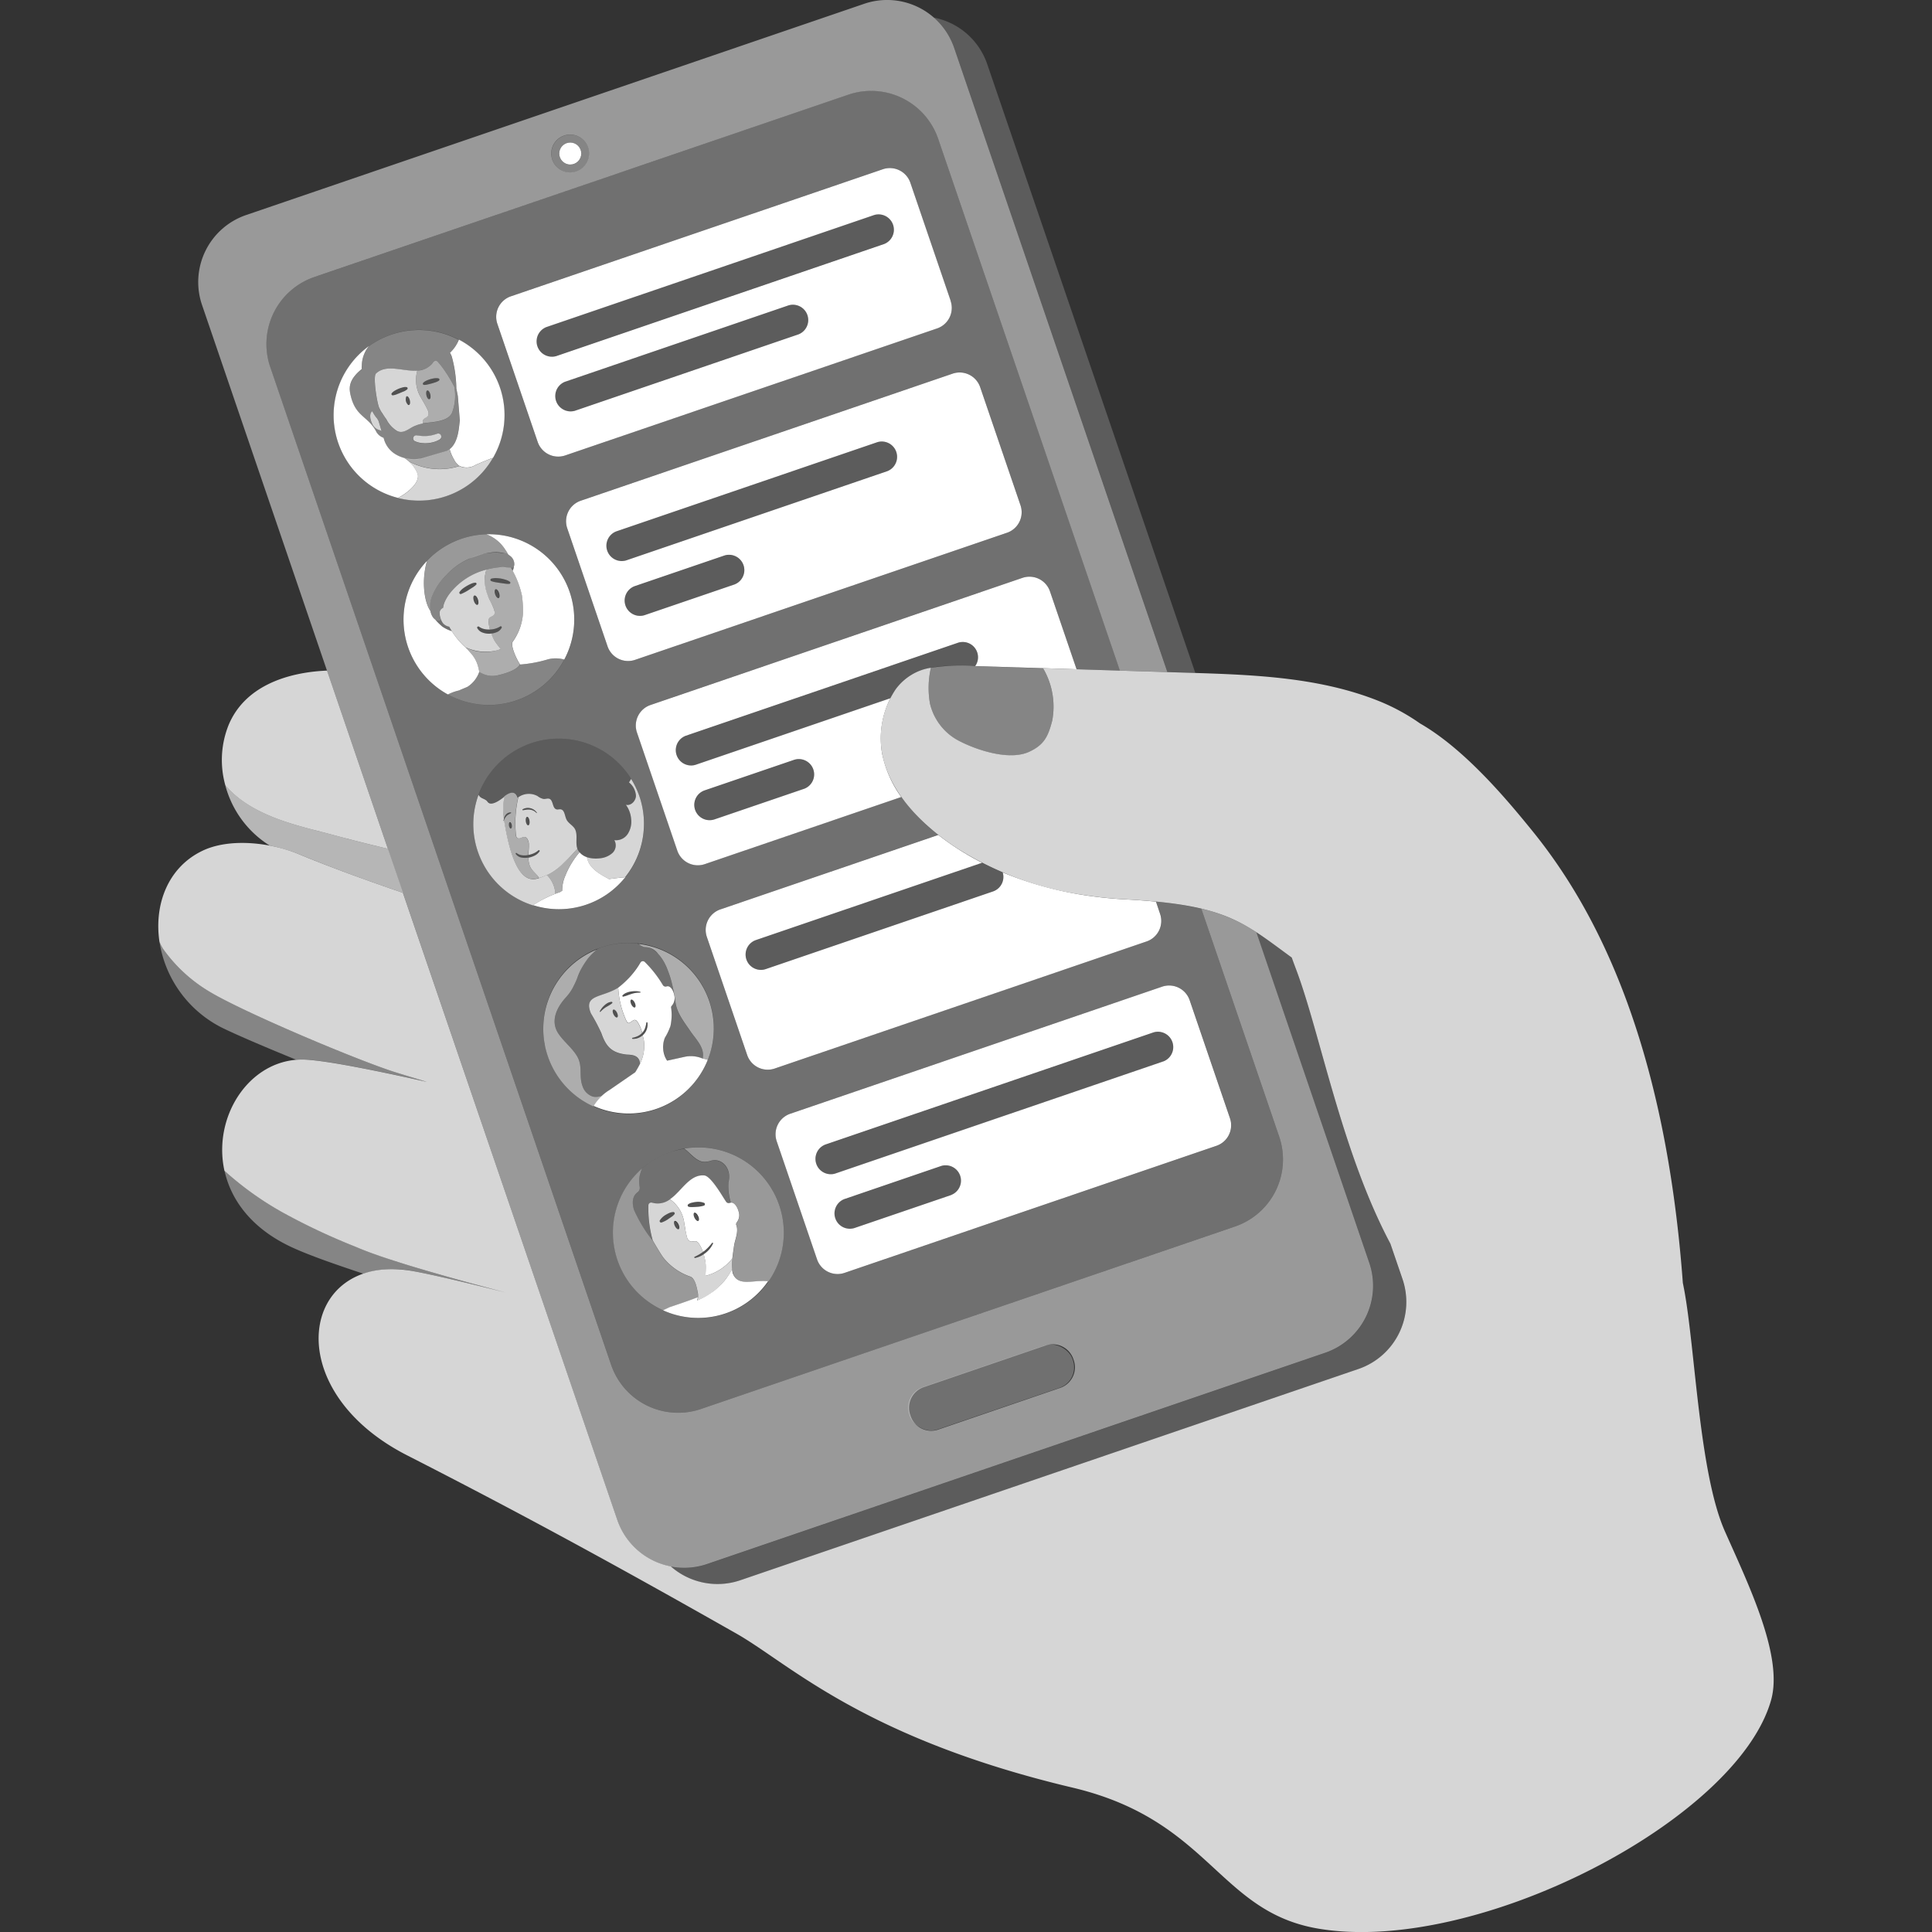
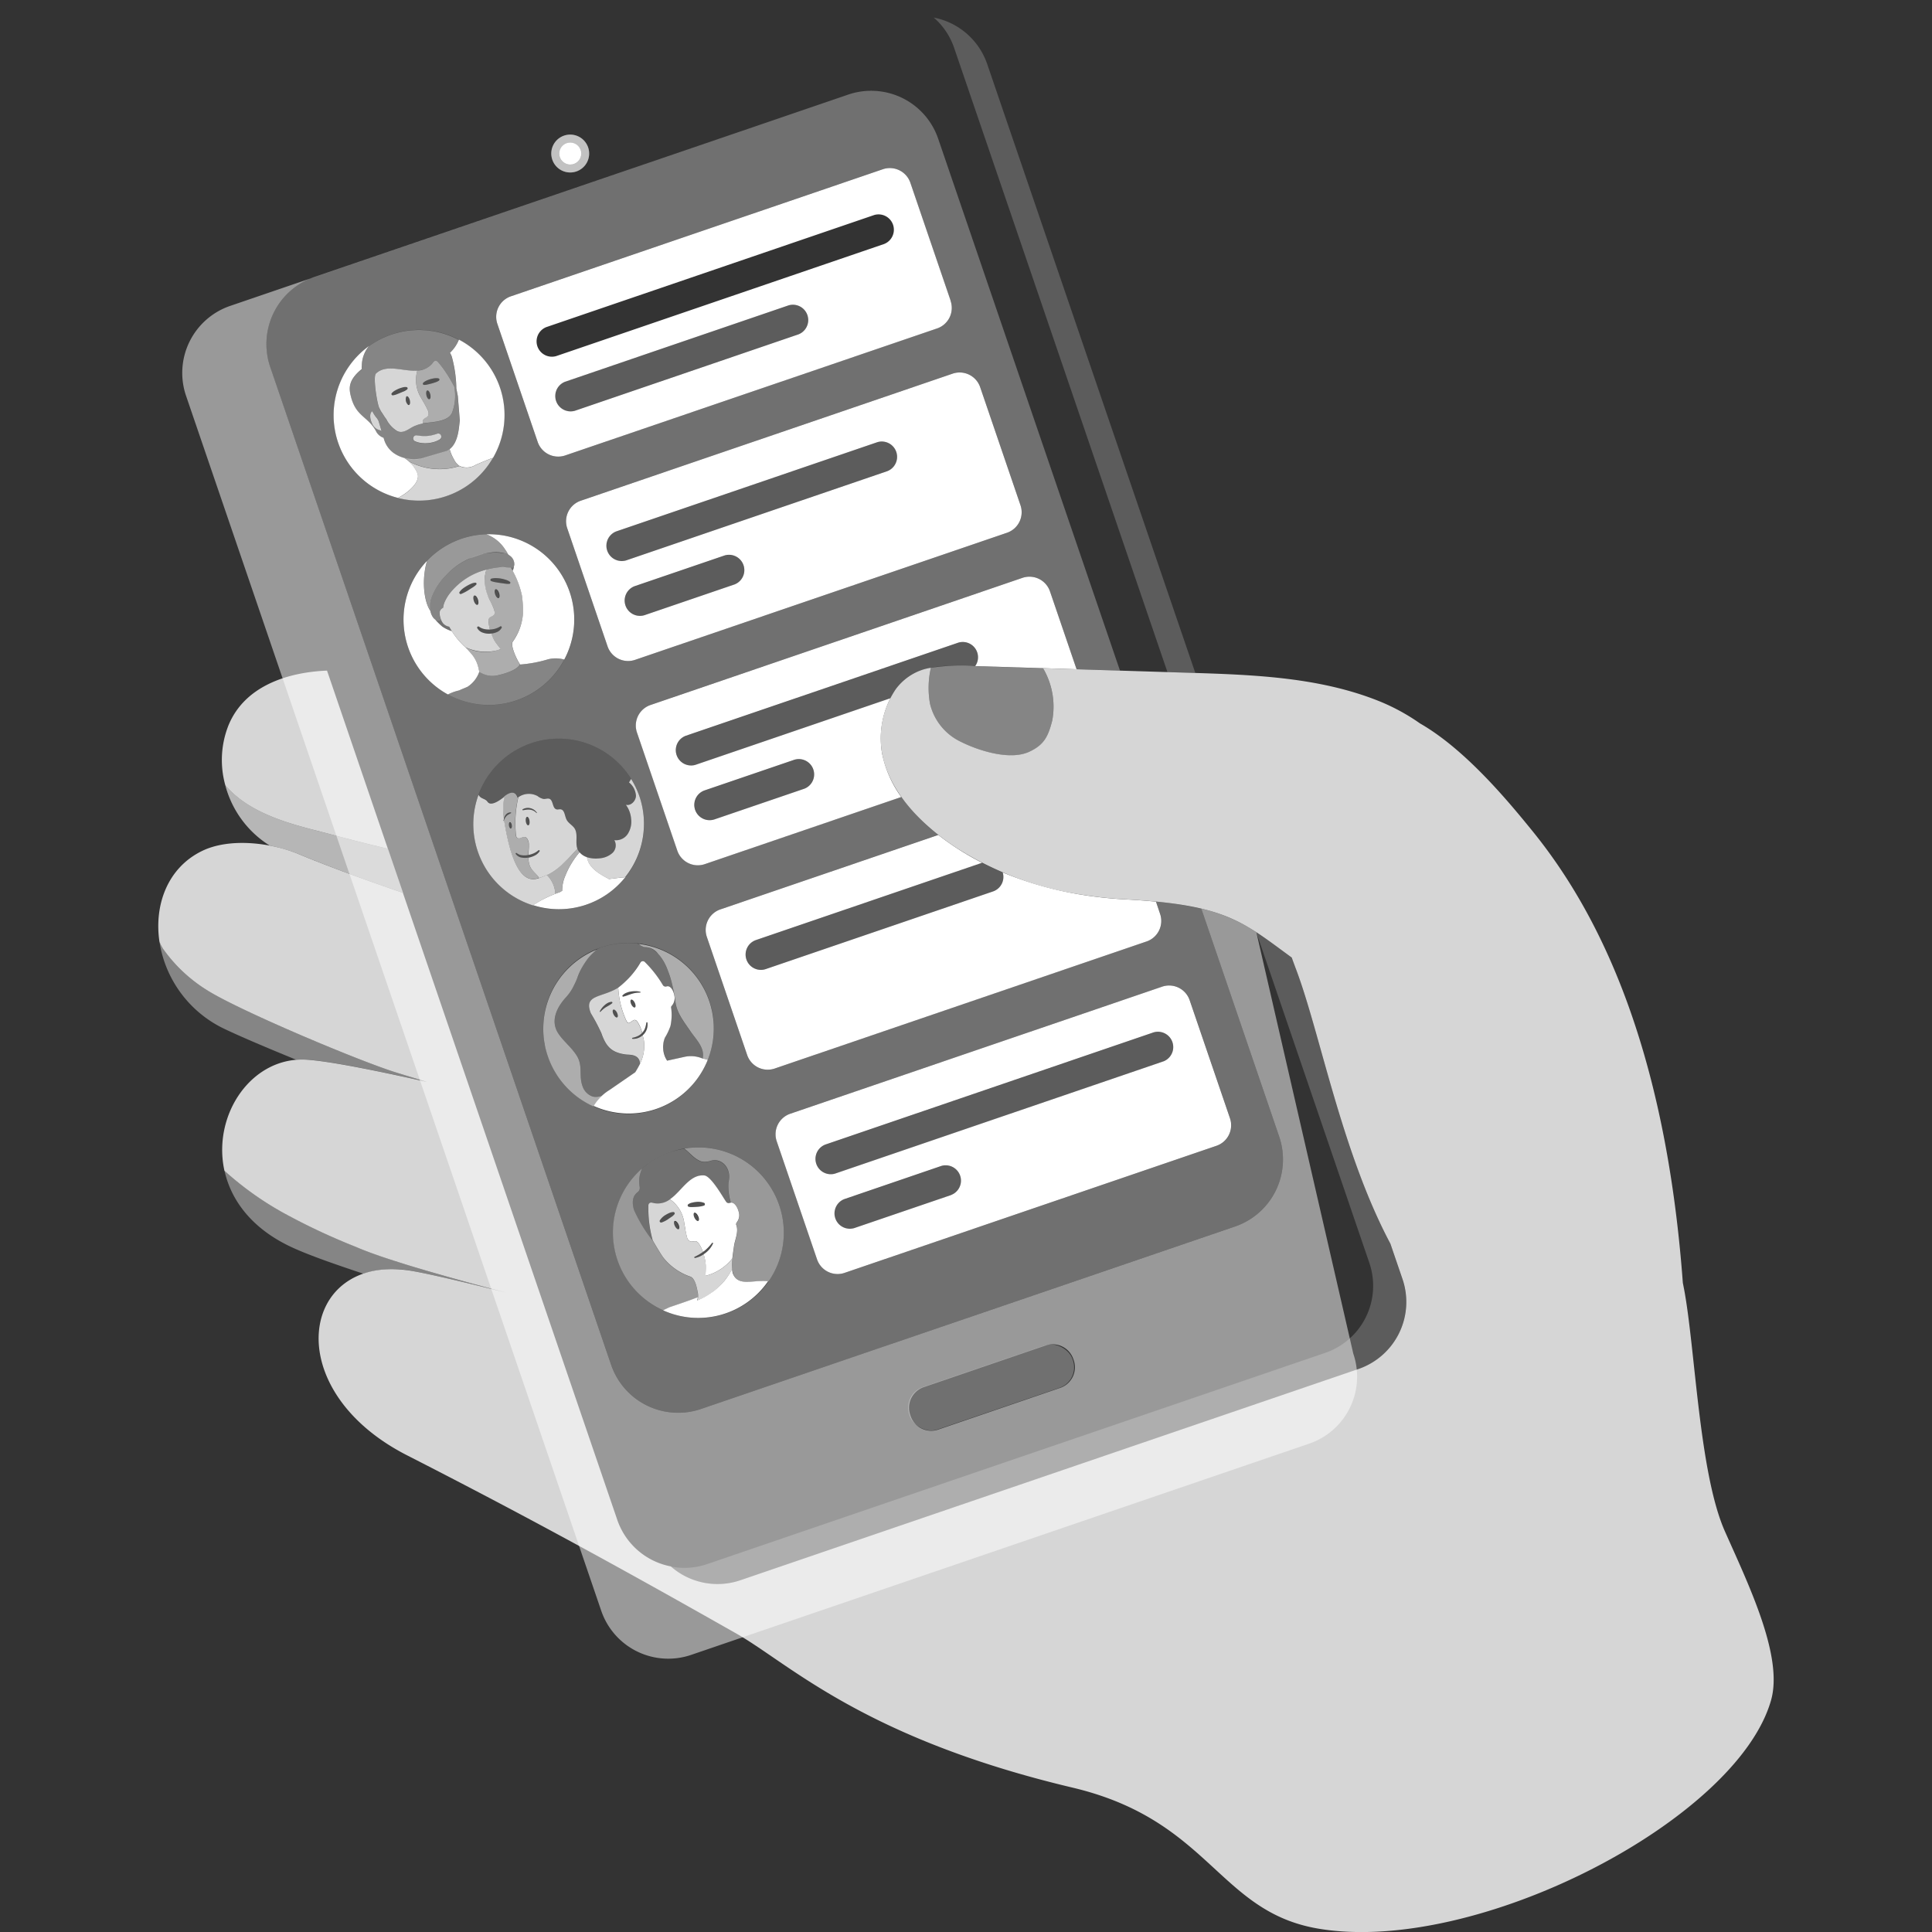
<svg xmlns="http://www.w3.org/2000/svg" viewBox="0 0 300 300">
  <rect x="0" y="0" width="300" height="300" fill="#333333" stroke="none" />
  <g fill="#fff">
    <g fill-rule="evenodd">
      <path d="m 147.62 46.71 l -6.26 -18.33 a 3.37 3.37 0 0 0 -4.28 -2.1 l -57.75 19.73 a 3.37 3.37 0 0 0 -2.1 4.28 l 6.26 18.33 a 3.37 3.37 0 0 0 4.28 2.1 l 57.74 -19.72 a 3.37 3.37 0 0 0 2.1 -4.28 z m -23.64 5.21 l -34.7 11.86 a 2.38 2.38 0 0 1 -1.54 -4.5 l 34.7 -11.86 a 2.38 2.38 0 0 1 1.54 4.5 z m 13.3 -14.03 l -50.9 17.4 a 2.38 2.38 0 0 1 -1.54 -4.5 l 50.9 -17.4 a 2.38 2.38 0 0 1 1.54 4.5 z" />
      <path d="m 158.46 78.45 l -6.26 -18.33 a 3.37 3.37 0 0 0 -4.28 -2.1 l -57.74 19.73 a 3.37 3.37 0 0 0 -2.1 4.28 l 6.26 18.33 a 3.37 3.37 0 0 0 4.28 2.1 l 57.74 -19.73 a 3.37 3.37 0 0 0 2.1 -4.28 z m -44.4 12.3 l -13.94 4.76 a 2.53 2.53 0 0 1 -.35 .09 2.38 2.38 0 0 1 -1.19 -4.59 l 13.94 -4.76 a 2.38 2.38 0 0 1 1.54 4.5 z m 23.72 -17.59 l -40.56 13.86 a 2.38 2.38 0 0 1 -1.54 -4.5 l 40.56 -13.86 a 2.38 2.38 0 0 1 1.54 4.5 z" />
      <path d="m 190.99 173.64 l -6.26 -18.33 a 3.37 3.37 0 0 0 -4.28 -2.1 l -57.74 19.73 a 3.37 3.37 0 0 0 -2.1 4.28 l 6.26 18.33 a 3.37 3.37 0 0 0 4.28 2.1 l 57.74 -19.73 a 3.37 3.37 0 0 0 2.1 -4.28 z m -43.29 11.92 l -15.06 5.14 a 2.38 2.38 0 0 1 -1.54 -4.5 l 15.06 -5.15 a 2.38 2.38 0 0 1 1.54 4.5 z m 32.95 -20.75 l -50.9 17.4 a 2.51 2.51 0 0 1 -.35 .09 2.38 2.38 0 0 1 -1.19 -4.59 l 50.91 -17.4 a 2.38 2.38 0 0 1 1.54 4.5 z" />
    </g>
    <path d="m 88.55 22.13 c .94 0 1.71 .77 1.71 1.71 s -.77 1.71 -1.71 1.71 c -.95 0 -1.71 -.77 -1.71 -1.71 s .76 -1.71 1.71 -1.71 z" />
    <path d="m 91.33 22.89 a 2.94 2.94 0 1 0 -1.83 3.74 2.94 2.94 0 0 0 1.83 -3.74 z m -2.23 2.57 a 1.71 1.71 0 1 1 1.07 -2.17 1.71 1.71 0 0 1 -1.07 2.17 z" fill-rule="evenodd" opacity=".4" />
    <rect height="6.97" opacity=".3" rx="3.37" transform="matrix(.946 -.323 .323 .946 -61.4 61.38)" width="26.78" x="140.64" y="211.97" />
    <path d="m 58.95 66.8 a .95 .95 0 0 1 .31 .16 l -.47 -1.58 c -.08 -.14 -.15 -.28 -.24 -.41 a 4.95 4.95 0 0 1 -.73 -1.11 .31 .31 0 0 0 -.04 .02 c -.44 .3 -.38 1.27 .14 2.17 a 1.77 1.77 0 0 0 1.03 .75 z" opacity=".8" />
    <path d="m 69.8 69.74 a 2.5 2.5 0 0 1 -.38 .25 l -3.93 1.18 a 5.88 5.88 0 0 1 -2.64 -.05 c .23 .17 .45 .34 .66 .52 a 10.07 10.07 0 0 0 7.82 .71 2.61 2.61 0 0 1 -.87 -1.05 6.26 6.26 0 0 1 -.66 -1.56 z" opacity=".6" />
    <path d="m 67.9 67.35 c -.24 .08 -.52 .16 -.8 .23 a 4.89 4.89 0 0 1 -.79 .12 5.09 5.09 0 0 1 -.8 0 c -.28 -.02 -.55 -.06 -.84 -.1 a .48 .48 0 0 0 -.27 .9 3.41 3.41 0 0 0 .99 .28 4.78 4.78 0 0 0 1 .03 c .16 -.01 .32 -.03 .48 -.06 a 4.91 4.91 0 0 0 .51 -.12 3.54 3.54 0 0 0 .94 -.42 .49 .49 0 0 0 -.42 -.87 z" opacity=".8" />
    <path d="m 68 56.2 a .44 .44 0 0 0 -.62 -.08 .45 .45 0 0 0 -.08 .08 3.13 3.13 0 0 1 -2.5 1.35 5.28 5.28 0 0 0 .59 4.22 c .35 .64 .74 1.25 1.03 1.91 a .95 .95 0 0 1 .03 .9 c -.18 .25 -.56 .31 -.72 .57 a .87 .87 0 0 0 -.08 .5 c 0 .03 .01 .06 .01 .09 q .3 -.06 .64 -.09 c 1.27 -.14 3.55 -.29 3.96 -1.75 a 7.44 7.44 0 0 0 .28 -3.85 19.42 19.42 0 0 0 -2.54 -3.85 z m -1.34 5.78 c -.11 .03 -.24 -.09 -.33 -.27 a 1.08 1.08 0 0 1 -.08 -.18 l -.01 -.04 c -.01 -.04 -.02 -.08 -.03 -.12 -.09 -.38 -.02 -.71 .14 -.75 s .37 .24 .46 .61 c .01 .05 .02 .09 .03 .14 .04 .32 -.02 .58 -.17 .61 z m 1.56 -2.98 a .23 .23 0 0 1 -.1 .13 2.49 2.49 0 0 1 -.55 .25 c -.19 .06 -.37 .12 -.56 .17 s -.38 .1 -.57 .14 a 2.41 2.41 0 0 1 -.29 .06 1.56 1.56 0 0 1 -.31 .02 .19 .19 0 0 1 -.18 -.2 v -.01 a .2 .2 0 0 1 .05 -.11 1.22 1.22 0 0 1 .25 -.21 1.82 1.82 0 0 1 .28 -.15 4.72 4.72 0 0 1 .59 -.22 5.1 5.1 0 0 1 .61 -.13 1.79 1.79 0 0 1 .63 .01 .2 .2 0 0 1 .16 .24 z" opacity=".6" />
    <path d="m 65.7 59.44 a 1.22 1.22 0 0 1 .25 -.21 1.82 1.82 0 0 1 .28 -.15 4.72 4.72 0 0 1 .59 -.22 5.1 5.1 0 0 1 .61 -.13 1.79 1.79 0 0 1 .63 .01 .2 .2 0 0 1 .16 .23 v .03 a .23 .23 0 0 1 -.1 .13 2.49 2.49 0 0 1 -.55 .25 c -.19 .06 -.37 .12 -.56 .17 s -.38 .1 -.57 .14 a 2.41 2.41 0 0 1 -.29 .06 1.56 1.56 0 0 1 -.31 .02 .19 .19 0 0 1 -.18 -.2 v -.02 a .2 .2 0 0 1 .04 -.11 z" opacity=".15" />
    <path d="m 66.42 63.69 c -.29 -.67 -.68 -1.28 -1.03 -1.91 a 5.28 5.28 0 0 1 -.59 -4.23 c -2.19 .16 -4.8 -1.1 -6.43 .46 -.5 .48 .24 5.07 .58 5.44 a 3.45 3.45 0 0 0 .42 .73 c .02 .02 .03 .05 .04 .07 .13 .19 .28 .43 .46 .7 a .83 .83 0 0 1 .2 .31 4.54 4.54 0 0 0 1.63 1.69 c .76 .34 1.4 -.09 2.12 -.51 a 6.16 6.16 0 0 1 1.84 -.68 c 0 -.03 -.01 -.06 -.01 -.09 a .87 .87 0 0 1 .08 -.5 c .16 -.26 .54 -.32 .72 -.57 a .95 .95 0 0 0 -.03 -.91 z m -4.26 -2.69 c -.18 .08 -.36 .14 -.54 .22 a 2.53 2.53 0 0 1 -.59 .16 .2 .2 0 0 1 -.24 -.16 .2 .2 0 0 1 .05 -.17 1.79 1.79 0 0 1 .49 -.4 4.96 4.96 0 0 1 .56 -.28 4.64 4.64 0 0 1 .6 -.2 1.83 1.83 0 0 1 .31 -.07 1.26 1.26 0 0 1 .33 .01 .19 .19 0 0 1 .16 .21 v .02 a .2 .2 0 0 1 -.06 .11 1.57 1.57 0 0 1 -.25 .18 2.43 2.43 0 0 1 -.26 .14 c -.21 .07 -.38 .16 -.56 .23 z m 1.33 1.89 a .14 .14 0 0 1 -.06 0 .14 .14 0 0 1 -.03 -.01 .25 .25 0 0 1 -.04 -.02 1.19 1.19 0 0 1 -.29 -1.25 .15 .15 0 0 1 .23 -.05 h .01 a .41 .41 0 0 1 .08 .07 1.16 1.16 0 0 1 .24 .51 1.51 1.51 0 0 1 .04 .26 c .02 .26 -.05 .46 -.18 .49 z" opacity=".8" />
    <ellipse cx="66.5" cy="61.29" opacity=".15" rx=".31" ry=".7" transform="matrix(.974 -.225 .225 .974 -12.08 16.52)" />
    <path d="m 63.21 60.44 a 1.57 1.57 0 0 1 -.25 .18 2.43 2.43 0 0 1 -.26 .14 c -.18 .08 -.35 .17 -.53 .24 s -.36 .14 -.54 .22 a 2.53 2.53 0 0 1 -.59 .16 .2 .2 0 0 1 -.24 -.16 .2 .2 0 0 1 .05 -.17 1.79 1.79 0 0 1 .49 -.4 5.06 5.06 0 0 1 .56 -.28 4.64 4.64 0 0 1 .6 -.2 1.83 1.83 0 0 1 .3 -.07 1.26 1.26 0 0 1 .33 0 .19 .19 0 0 1 .16 .21 v .02 a .2 .2 0 0 1 -.06 .11 z" opacity=".15" />
    <ellipse cx="63.34" cy="62.21" opacity=".15" rx=".31" ry=".7" transform="matrix(.974 -.225 .225 .974 -12.37 15.83)" />
    <path d="m 76.53 71.13 c -.03 .01 -.05 .01 -.08 .02 -.68 .2 -2.63 1.07 -2.63 1.07 a 2.63 2.63 0 0 1 -2.49 .15 10.06 10.06 0 0 1 -7.82 -.71 c -.21 -.18 -.43 -.35 -.66 -.52 -.03 -.01 -.06 -.01 -.09 -.02 a 5.11 5.11 0 0 1 2.07 2.43 c .43 1.36 -1.4 2.91 -3.02 3.78 a 13.24 13.24 0 0 0 14.71 -6.19 z" opacity=".8" />
    <path d="m 71.39 65.31 l -.31 -3.81 c 0 -.06 -.21 -1.11 -.23 -1.16 a 19.61 19.61 0 0 0 -.72 -5 4.63 4.63 0 0 0 -.27 -.55 5.75 5.75 0 0 0 1.37 -2.02 13.25 13.25 0 0 0 -13.92 .97 4.93 4.93 0 0 0 -1.13 3.12 c 0 .01 -.01 .02 -.01 .03 v .45 c -2.11 1.71 -2 2.97 -1.7 4.18 .81 3.32 2.73 3.1 4 5.62 a 2.04 2.04 0 0 0 1.09 .87 l .07 .23 a 4.01 4.01 0 0 0 1.62 2.22 5.18 5.18 0 0 0 1.52 .68 c .03 .01 .06 .01 .09 .02 a 5.88 5.88 0 0 0 2.64 .05 l 3.93 -1.21 c 1.77 -.93 1.81 -3.68 1.96 -4.69 z m -12.44 1.49 a 1.77 1.77 0 0 1 -1.03 -.74 c -.53 -.89 -.59 -1.87 -.14 -2.17 a .31 .31 0 0 1 .04 -.02 h .01 a 4.95 4.95 0 0 0 .73 1.11 c .08 .13 .16 .27 .24 .41 l .47 1.58 a .96 .96 0 0 0 -.32 -.17 z m 2.74 .16 a 4.54 4.54 0 0 1 -1.63 -1.69 .83 .83 0 0 0 -.2 -.31 c -.17 -.27 -.33 -.52 -.46 -.7 -.02 -.02 -.03 -.05 -.04 -.07 a 3.45 3.45 0 0 1 -.42 -.73 c -.34 -.38 -1.07 -4.97 -.58 -5.44 1.63 -1.57 4.24 -.3 6.43 -.46 .1 -.01 .2 -.02 .3 -.03 .06 -.01 .12 -.02 .17 -.03 .04 -.01 .08 -.02 .13 -.03 .06 -.01 .12 -.03 .17 -.04 l .11 -.03 a 3.12 3.12 0 0 0 .35 -.13 l .06 -.03 a 1.64 1.64 0 0 0 .18 -.1 l .08 -.04 c .06 -.04 .13 -.08 .19 -.12 l .01 -.01 a 3.13 3.13 0 0 0 .37 -.32 3.57 3.57 0 0 0 .39 -.45 .44 .44 0 0 1 .68 -.02 .21 .21 0 0 1 .02 .02 c .22 .27 .57 .7 .96 1.24 .17 .23 .34 .47 .51 .74 a 16.25 16.25 0 0 1 1.07 1.88 7.44 7.44 0 0 1 -.28 3.85 c -.41 1.46 -2.69 1.62 -3.96 1.75 -.21 .02 -.41 .05 -.61 .09 -.18 .03 -.35 .07 -.52 .12 l -.05 .02 c -.15 .05 -.31 .1 -.47 .16 -.04 .01 -.08 .03 -.11 .05 -.14 .06 -.29 .13 -.45 .2 -.1 .05 -.19 .09 -.29 .14 -.73 .42 -1.36 .85 -2.12 .52 z m 6.63 1.27 a 3.54 3.54 0 0 1 -.94 .42 4.91 4.91 0 0 1 -.51 .12 c -.16 .03 -.32 .05 -.48 .06 a 4.78 4.78 0 0 1 -1 -.03 3.41 3.41 0 0 1 -.99 -.28 .48 .48 0 0 1 .04 -.88 .47 .47 0 0 1 .23 -.02 c .28 .04 .56 .08 .84 .1 a 5.09 5.09 0 0 0 .8 0 4.89 4.89 0 0 0 .79 -.12 c .28 -.07 .56 -.15 .8 -.23 a .49 .49 0 0 1 .42 .87 z" fill-rule="evenodd" opacity=".4" />
    <path d="m 64.84 73.54 a 5.11 5.11 0 0 0 -2.07 -2.43 5.18 5.18 0 0 1 -1.52 -.68 4.01 4.01 0 0 1 -1.62 -2.22 l -.07 -.23 a 2.04 2.04 0 0 1 -1.09 -.87 c -1.27 -2.51 -3.19 -2.3 -4 -5.62 -.3 -1.21 -.4 -2.47 1.7 -4.18 v -.08 c 0 -.12 -.01 -.23 0 -.36 0 -.01 .01 -.02 .01 -.03 a 4.93 4.93 0 0 1 1.13 -3.12 13.25 13.25 0 0 0 4.5 23.6 c 1.63 -.88 3.45 -2.42 3.03 -3.78 z" />
    <path d="m 69.87 54.78 a 4.63 4.63 0 0 1 .27 .55 19.61 19.61 0 0 1 .72 5 c .02 .06 .22 1.11 .23 1.16 l .31 3.82 c -.14 .93 -.18 3.35 -1.58 4.43 a 6.25 6.25 0 0 0 .66 1.57 2.6 2.6 0 0 0 .87 1.04 2.63 2.63 0 0 0 2.49 -.15 s 1.95 -.86 2.63 -1.07 c .03 -.01 .05 -.01 .08 -.02 a 13.24 13.24 0 0 0 -4.79 -18.1 q -.25 -.14 -.5 -.28 a 5.75 5.75 0 0 1 -1.39 2.05 z" />
    <path d="m 81.22 95.19 a 17.66 17.66 0 0 0 -.17 -2.74 14.25 14.25 0 0 0 -1.72 -4.31 c -.44 .03 -1.05 -.1 -1.33 -.08 a 12.04 12.04 0 0 0 -2.43 .37 1.86 1.86 0 0 1 -.1 .21 5.98 5.98 0 0 0 .4 4.16 c .29 .61 .62 1.21 .84 1.84 a .88 .88 0 0 1 -.03 .84 c -.18 .22 -.54 .26 -.7 .49 a .79 .79 0 0 0 -.11 .47 4.95 4.95 0 0 0 .21 1.31 3.1 3.1 0 0 0 1.57 -.46 l .02 -.02 a .16 .16 0 0 1 .22 .05 .16 .16 0 0 1 .01 .16 1.5 1.5 0 0 1 -.84 .71 3.14 3.14 0 0 1 -.79 .19 6.54 6.54 0 0 0 .52 1.11 c .28 .46 .97 1.3 .97 1.3 a 6.8 6.8 0 0 1 -5.46 -.27 7.77 7.77 0 0 1 .89 1 5.12 5.12 0 0 1 1.12 2.31 c .03 .17 .07 .33 .11 .48 a 3.62 3.62 0 0 0 3.07 .5 c .36 -.08 2.7 -.64 3.24 -1.62 h .03 c -.03 -.05 -.07 -.1 -.1 -.14 -.42 -.64 -1.45 -2.81 -1.06 -3.41 a 8.48 8.48 0 0 0 1.62 -4.45 z m -3.8 -2.32 c -.17 .06 -.41 -.2 -.54 -.58 s -.1 -.73 .07 -.79 .41 .2 .54 .58 .1 .73 -.07 .79 z m .23 -2.35 l -.68 -.11 a 3.61 3.61 0 0 1 -.69 -.18 .2 .2 0 0 1 .02 -.38 2.64 2.64 0 0 1 .74 -.08 5.87 5.87 0 0 1 .74 .07 5.38 5.38 0 0 1 .72 .18 2.25 2.25 0 0 1 .67 .32 .18 .18 0 0 1 .04 .25 .18 .18 0 0 1 -.13 .07 2.93 2.93 0 0 1 -.72 -.04 z" opacity=".6" />
    <path d="m 79.4 86.5 a 2.16 2.16 0 0 0 -.94 -.57 8.95 8.95 0 0 0 -5.64 .86 10.35 10.35 0 0 0 -3.51 2.5 9.77 9.77 0 0 0 -2.34 3.62 4.33 4.33 0 0 0 -.14 .55 3.26 3.26 0 0 0 .38 2.36 c .32 .49 .96 .78 1.27 .43 a 2.9 2.9 0 0 1 -.23 -.97 .87 .87 0 0 1 .54 -.88 3.31 3.31 0 0 1 .22 -.86 6.28 6.28 0 0 1 .87 -1.45 10.89 10.89 0 0 1 8.12 -4.01 c .4 -.02 1.44 .24 1.74 -.04 a .5 .5 0 0 0 .13 -.32 1.58 1.58 0 0 0 -.47 -1.22 z" opacity=".4" />
    <path d="m 79.33 88.14 c .09 .15 .18 .31 .28 .49 a 1.85 1.85 0 0 0 .21 -.74 .36 .36 0 0 1 -.08 .13 .66 .66 0 0 1 -.4 .13 z" opacity=".3" />
    <path d="m 69.75 97.3 a 1.57 1.57 0 0 1 -1 -.58 2.78 2.78 0 0 1 -.25 -.48 c -.22 .25 -.6 .18 -.92 -.06 a 10.21 10.21 0 0 0 1.11 1.12 5.48 5.48 0 0 0 1.47 .7 c -.15 -.23 -.29 -.46 -.41 -.7 z" opacity=".3" />
    <path d="m 76.29 98.37 c -.08 .01 -.16 .03 -.25 .03 a 2.91 2.91 0 0 1 -1.06 -.16 1.54 1.54 0 0 1 -.86 -.69 .18 .18 0 0 1 .27 -.23 l .01 .01 a 2.19 2.19 0 0 0 .76 .34 3.09 3.09 0 0 0 .86 .08 h .06 a 5.73 5.73 0 0 1 -.2 -1.06 c -.01 -.08 -.01 -.17 -.01 -.24 a 1.36 1.36 0 0 1 .01 -.18 .63 .63 0 0 1 .07 -.24 c .01 -.02 .02 -.03 .03 -.05 a .57 .57 0 0 1 .16 -.14 1.42 1.42 0 0 1 .19 -.11 1.02 1.02 0 0 0 .36 -.24 .59 .59 0 0 0 .12 -.4 1.2 1.2 0 0 0 -.03 -.22 1.79 1.79 0 0 0 -.06 -.22 13.26 13.26 0 0 0 -.62 -1.39 c -.08 -.15 -.15 -.3 -.22 -.46 a 3.31 3.31 0 0 1 -.14 -.34 6.37 6.37 0 0 1 -.46 -2.15 v -.01 c 0 -.16 -.01 -.31 0 -.46 v -.07 c .01 -.13 .02 -.25 .03 -.37 .01 -.06 .02 -.11 .03 -.16 .01 -.08 .03 -.16 .04 -.24 .03 -.13 .06 -.25 .1 -.36 a .29 .29 0 0 0 .02 -.04 l .04 -.08 .02 -.05 .02 -.04 a 10.66 10.66 0 0 0 -5.69 3.65 6.28 6.28 0 0 0 -.87 1.45 3.3 3.3 0 0 0 -.22 .86 .86 .86 0 0 0 -.54 .88 2.96 2.96 0 0 0 .49 1.46 1.57 1.57 0 0 0 1 .58 11.97 11.97 0 0 0 2.24 2.93 14.92 14.92 0 0 1 1.16 1.22 l -.01 -.01 c -.1 -.13 -.2 -.26 -.31 -.38 l -.05 -.07 c -.05 -.06 -.11 -.13 -.17 -.19 -.02 -.02 -.04 -.04 -.06 -.06 -.08 -.08 -.16 -.16 -.25 -.24 a 7.28 7.28 0 0 0 4.82 .49 3.84 3.84 0 0 0 .64 -.22 s -.69 -.84 -.97 -1.3 a 6.58 6.58 0 0 1 -.5 -1.11 z m -2.15 -4.45 c -.17 .06 -.43 -.21 -.56 -.61 s -.11 -.76 .07 -.83 .43 .21 .56 .61 .1 .76 -.07 .82 z m -2.54 -1.69 a .2 .2 0 0 1 -.26 -.12 .2 .2 0 0 1 .02 -.18 2.35 2.35 0 0 1 .5 -.53 6.4 6.4 0 0 1 .6 -.4 6.26 6.26 0 0 1 .64 -.33 2.05 2.05 0 0 1 .7 -.19 .18 .18 0 0 1 .19 .17 .18 .18 0 0 1 -.05 .14 3.07 3.07 0 0 1 -.55 .43 l -.58 .37 a 7.22 7.22 0 0 1 -1.21 .64 z" opacity=".8" />
    <ellipse cx="77.18" cy="92.19" opacity=".15" rx=".32" ry=".72" transform="matrix(.945 -.326 .326 .945 -25.86 30.23)" />
    <ellipse cx="73.89" cy="93.2" opacity=".15" rx=".33" ry=".76" transform="matrix(.945 -.326 .326 .945 -26.37 29.22)" />
    <path d="m 73.94 90.8 a 3.07 3.07 0 0 1 -.55 .43 l -.58 .37 a 7.27 7.27 0 0 1 -1.22 .64 .2 .2 0 0 1 -.26 -.12 .2 .2 0 0 1 .02 -.18 2.35 2.35 0 0 1 .5 -.53 5.67 5.67 0 0 1 1.23 -.73 2.05 2.05 0 0 1 .7 -.19 .18 .18 0 0 1 .19 .17 .18 .18 0 0 1 -.05 .14 z" opacity=".15" />
    <path d="m 79.05 90.67 a 2.93 2.93 0 0 1 -.72 -.04 l -.69 -.11 -.68 -.11 a 3.61 3.61 0 0 1 -.69 -.18 .2 .2 0 0 1 .02 -.38 2.64 2.64 0 0 1 .74 -.08 5.87 5.87 0 0 1 .74 .07 5.54 5.54 0 0 1 .72 .18 2.25 2.25 0 0 1 .67 .32 .18 .18 0 0 1 .04 .25 .18 .18 0 0 1 -.15 .08 z" opacity=".15" />
    <path d="m 77.92 97.47 a 1.5 1.5 0 0 1 -.84 .71 3.17 3.17 0 0 1 -1.04 .22 2.91 2.91 0 0 1 -1.06 -.16 1.54 1.54 0 0 1 -.86 -.69 .18 .18 0 0 1 .08 -.24 .19 .19 0 0 1 .19 .01 l .01 .01 a 2.19 2.19 0 0 0 .76 .34 3.09 3.09 0 0 0 .86 .08 3.13 3.13 0 0 0 1.64 -.47 l .02 -.02 a .16 .16 0 0 1 .22 .05 .16 .16 0 0 1 .01 .16 z" opacity=".15" />
    <path d="m 78.44 85.33 a 7.68 7.68 0 0 1 .49 .8 2.46 2.46 0 0 1 .48 .37 1.58 1.58 0 0 1 .45 1.2 .5 .5 0 0 1 -.13 .32 .36 .36 0 0 0 .08 -.13 1.85 1.85 0 0 1 -.21 .74 14.06 14.06 0 0 1 1.44 3.82 17.66 17.66 0 0 1 .17 2.74 8.48 8.48 0 0 1 -1.59 4.45 c -.4 .6 .63 2.77 1.06 3.41 .03 .05 .07 .1 .1 .14 h -.03 a 20.05 20.05 0 0 0 4.31 -.8 4.8 4.8 0 0 1 2.56 .03 13.25 13.25 0 0 0 -12.12 -19.46 5.89 5.89 0 0 1 2.94 2.37 z" />
    <path d="m 69.55 107.84 a 7.26 7.26 0 0 1 1.75 -.63 c .45 -.23 1 -.41 1.34 -.59 a 4.55 4.55 0 0 0 1.79 -2.32 1.04 1.04 0 0 0 .4 .3 1.06 1.06 0 0 1 -.4 -.29 c -.04 -.16 -.07 -.31 -.11 -.48 a 5.12 5.12 0 0 0 -1.12 -2.31 l -.06 -.07 a 15.2 15.2 0 0 0 -1.16 -1.21 12.09 12.09 0 0 1 -1.82 -2.24 5.48 5.48 0 0 1 -1.47 -.7 10.22 10.22 0 0 1 -1.12 -1.11 1.42 1.42 0 0 1 -.36 -.37 2.73 2.73 0 0 1 -.38 -.96 c -1.05 -1.54 -1.37 -4.97 -.51 -7.79 a 13.25 13.25 0 0 0 3.23 20.77 z" />
    <path d="m 87.62 102.42 a 4.8 4.8 0 0 0 -2.56 -.03 20.05 20.05 0 0 1 -4.31 .8 c -.54 .97 -2.88 1.54 -3.24 1.62 a 3.61 3.61 0 0 1 -3.08 -.51 4.55 4.55 0 0 1 -1.79 2.32 c -.35 .18 -.9 .36 -1.34 .59 a 7.26 7.26 0 0 0 -1.75 .63 13.25 13.25 0 0 0 17.98 -5.26 z" fill-rule="evenodd" opacity=".4" />
    <path d="m 78.46 85.93 a 1.86 1.86 0 0 1 .47 .2 7.68 7.68 0 0 0 -.49 -.8 5.89 5.89 0 0 0 -2.94 -2.37 13.27 13.27 0 0 0 -9.17 4.1 c -.86 2.82 -.54 6.25 .51 7.79 a 3.76 3.76 0 0 1 0 -1.4 4.33 4.33 0 0 1 .14 -.55 9.77 9.77 0 0 1 2.35 -3.63 10.33 10.33 0 0 1 3.51 -2.5 c 1.63 -.67 3.64 -1.36 5.62 -.84 z" fill-rule="evenodd" opacity=".5" />
    <path d="m 99.29 123.65 a 13.28 13.28 0 0 0 -1.29 -2.7 c -.11 .18 -.22 .36 -.33 .54 a 2.9 2.9 0 0 1 1.08 2.08 c -.02 .8 -.79 1.6 -1.57 1.39 a 4.26 4.26 0 0 1 .82 2.2 3.52 3.52 0 0 1 -.52 2.33 2.19 2.19 0 0 1 -2.09 .97 1.61 1.61 0 0 1 -.29 1.99 3.36 3.36 0 0 1 -1.99 .83 4.56 4.56 0 0 1 -1.99 -.18 c .26 1.42 1.36 2.3 3.21 3.28 l .21 .12 1.76 -.22 a 4.29 4.29 0 0 1 .6 -.03 l .01 -.04 c .06 -.02 .13 -.02 .19 -.04 a 13.23 13.23 0 0 0 2.19 -12.52 z" opacity=".8" />
    <path d="m 82.79 140.57 a 17.45 17.45 0 0 1 3.44 -1.78 v -.08 a 4.42 4.42 0 0 0 -1.33 -2.86 7.68 7.68 0 0 1 -1.56 .6 c -2.78 .69 -4.21 -3.82 -5.04 -8.94 -.01 -.05 -.01 -.09 -.02 -.13 -.01 .02 -.02 .04 -.03 .06 a .04 .04 0 0 1 -.05 .02 .04 .04 0 0 1 -.02 -.04 c .02 -.09 .05 -.17 .07 -.26 a 10.34 10.34 0 0 1 .08 -3.47 c -.04 .03 -.08 .06 -.11 .09 -.45 .37 -1.49 1.12 -2.12 .98 -.37 -.08 -.38 -.34 -.65 -.52 -.44 -.3 -.87 -.29 -1.14 -.84 a 13.22 13.22 0 0 0 7.85 16.98 c .21 .08 .42 .15 .64 .22 z" opacity=".8" />
    <path d="m 89.23 128.65 c -.34 -.53 -.98 -.82 -1.26 -1.39 -.29 -.58 -.28 -1.5 -.92 -1.59 -.21 -.03 -.42 .06 -.62 .01 -.69 -.15 -.48 -1.43 -1.14 -1.65 -.27 -.09 -.56 .05 -.85 .04 a 2.23 2.23 0 0 1 -.96 -.45 2.82 2.82 0 0 0 -2.99 .17 17.7 17.7 0 0 0 -.38 5.76 c .02 .17 .05 .5 .24 .59 .58 .25 1.02 -.62 1.54 .13 a 1.69 1.69 0 0 1 .23 .94 c .01 .52 -.05 1.03 -.07 1.55 a 3.53 3.53 0 0 0 .79 -.24 2.72 2.72 0 0 0 .76 -.48 h .01 a .11 .11 0 0 1 .16 .01 .11 .11 0 0 1 .02 .13 1.92 1.92 0 0 1 -.78 .68 3.59 3.59 0 0 1 -.96 .32 3.75 3.75 0 0 0 .19 1.19 2.37 2.37 0 0 0 .21 .45 c .35 .56 .94 .97 1.27 1.52 2.14 -.66 4.03 -2.32 5.93 -4.56 -.35 -1.02 .14 -2.23 -.42 -3.13 z m -7.2 -.49 c -.16 .02 -.33 -.25 -.38 -.61 s .03 -.67 .19 -.7 .33 .25 .38 .61 -.03 .68 -.19 .7 z m 1.32 -1.91 a .04 .04 0 0 1 -.05 -.01 1.6 1.6 0 0 0 -.99 -.51 2.33 2.33 0 0 0 -.55 0 c -.19 .02 -.37 .06 -.56 .08 a .07 .07 0 0 1 -.08 -.06 .07 .07 0 0 1 .03 -.07 1.59 1.59 0 0 1 1.21 -.18 1.64 1.64 0 0 1 1 .69 .04 .04 0 0 1 -.01 .05 z" opacity=".8" />
    <path d="m 86.23 138.71 v .08 c .23 -.09 .47 -.18 .71 -.26 l .36 -.22 c 0 -.03 -.01 -.06 -.01 -.1 a 5.68 5.68 0 0 1 .49 -2.24 13.07 13.07 0 0 1 2.2 -3.63 1.87 1.87 0 0 1 -.33 -.55 .04 .04 0 0 0 -.01 -.03 15.7 15.7 0 0 1 -4.76 4.08 4.41 4.41 0 0 1 1.35 2.87 z" opacity=".6" />
    <path d="m 96.93 136.21 l -.01 .04 a 4.29 4.29 0 0 0 -.6 .03 l -1.76 .22 c -.07 -.04 -.14 -.08 -.21 -.12 -1.85 -.98 -2.96 -1.86 -3.21 -3.28 a 2.5 2.5 0 0 1 -1.15 -.76 13.07 13.07 0 0 0 -2.2 3.63 5.68 5.68 0 0 0 -.49 2.24 c 0 .03 .01 .06 .01 .1 l -.36 .22 a 18.08 18.08 0 0 0 -4.17 2.03 13.19 13.19 0 0 0 14.35 -4.39 c -.07 .02 -.14 .03 -.2 .04 z" />
    <path d="m 82.23 134.36 a 3.75 3.75 0 0 1 -.19 -1.19 h -.02 a 2.98 2.98 0 0 1 -1.04 -.01 1.37 1.37 0 0 1 -.89 -.56 .1 .1 0 0 1 .15 -.13 1.62 1.62 0 0 0 .8 .33 2.72 2.72 0 0 0 .9 -.02 .47 .47 0 0 0 .09 -.02 c .02 -.52 .07 -1.03 .07 -1.55 a 1.69 1.69 0 0 0 -.23 -.94 c -.51 -.74 -.96 .12 -1.54 -.13 -.19 -.08 -.23 -.41 -.24 -.59 a 17.7 17.7 0 0 1 .38 -5.76 c -.04 .02 -.07 .04 -.11 .06 -.39 -1.24 -1.38 -.71 -2.05 -.19 a 10.34 10.34 0 0 0 -.07 3.47 1.75 1.75 0 0 1 .26 -.56 .97 .97 0 0 1 .8 -.42 .07 .07 0 0 1 .07 .07 .07 .07 0 0 1 -.04 .06 c -.13 .07 -.25 .13 -.36 .2 a 1.52 1.52 0 0 0 -.31 .23 2.16 2.16 0 0 0 -.4 .65 c .01 .05 .01 .09 .02 .13 .83 5.12 2.26 9.63 5.04 8.94 .13 -.03 .25 -.08 .37 -.12 -.33 -.55 -.92 -.96 -1.27 -1.52 a 2.41 2.41 0 0 1 -.19 -.43 z m -3.2 -6.16 c -.04 -.28 .03 -.52 .15 -.53 s .25 .19 .29 .47 -.03 .51 -.15 .53 -.25 -.19 -.29 -.47 z" opacity=".6" />
    <ellipse cx="79.26" cy="128.17" opacity=".15" rx=".22" ry=".51" transform="matrix(.99 -.143 .143 .99 -17.56 12.69)" />
    <ellipse cx="81.94" cy="127.5" opacity=".15" rx=".29" ry=".66" transform="matrix(.99 -.143 .143 .99 -17.43 13.06)" />
    <path d="m 81.15 125.7 a 1.59 1.59 0 0 1 1.21 -.18 1.64 1.64 0 0 1 1 .69 .04 .04 0 0 1 -.01 .05 .04 .04 0 0 1 -.05 -.01 1.6 1.6 0 0 0 -.99 -.51 2.33 2.33 0 0 0 -.55 0 c -.19 .02 -.37 .06 -.56 .08 a .07 .07 0 0 1 -.08 -.06 .07 .07 0 0 1 .03 -.06 z" opacity=".15" />
    <path d="m 79.36 126.3 c -.13 .07 -.25 .13 -.36 .2 a 1.52 1.52 0 0 0 -.31 .23 2.29 2.29 0 0 0 -.43 .71 .04 .04 0 0 1 -.05 .02 .04 .04 0 0 1 -.02 -.04 2.03 2.03 0 0 1 .33 -.83 .97 .97 0 0 1 .8 -.42 .07 .07 0 0 1 .07 .07 .08 .08 0 0 1 -.03 .06 z" opacity=".15" />
    <path d="m 80.26 132.47 a 1.62 1.62 0 0 0 .8 .33 2.72 2.72 0 0 0 .9 -.02 3.47 3.47 0 0 0 .88 -.26 2.72 2.72 0 0 0 .76 -.48 h .01 a .11 .11 0 0 1 .16 .01 .11 .11 0 0 1 .02 .13 1.92 1.92 0 0 1 -.78 .68 3.61 3.61 0 0 1 -.97 .32 2.98 2.98 0 0 1 -1.04 -.01 1.37 1.37 0 0 1 -.89 -.56 .1 .1 0 0 1 .15 -.13 z" opacity=".15" />
    <path d="m 82.47 115.4 a 13.22 13.22 0 0 0 -8.15 7.98 c .27 .55 .7 .54 1.14 .84 .27 .18 .28 .44 .65 .52 .63 .14 1.67 -.6 2.12 -.98 .66 -.55 1.75 -1.22 2.16 .1 a 2.85 2.85 0 0 1 3.09 -.23 2.23 2.23 0 0 0 .96 .45 c .28 .01 .58 -.13 .85 -.04 .67 .22 .46 1.5 1.14 1.65 .2 .05 .42 -.04 .62 -.01 .64 .09 .63 1.01 .92 1.59 .28 .56 .92 .85 1.26 1.39 .57 .9 .06 2.13 .42 3.14 .46 1.28 2.12 1.67 3.47 1.49 a 3.36 3.36 0 0 0 1.99 -.83 1.61 1.61 0 0 0 .29 -1.99 2.19 2.19 0 0 0 2.09 -.97 3.52 3.52 0 0 0 .51 -2.34 4.26 4.26 0 0 0 -.82 -2.2 c .78 .21 1.55 -.59 1.57 -1.39 a 2.9 2.9 0 0 0 -1.08 -2.08 c .11 -.18 .22 -.36 .33 -.54 a 13.25 13.25 0 0 0 -15.53 -5.55 z" fill-rule="evenodd" opacity=".2" />
    <path d="m 93.38 160.43 c .69 1.97 1.49 3.05 3.91 3.32 .45 .05 2.01 -.09 2.09 1.43 a 6.23 6.23 0 0 0 .6 -3.63 c -.06 -.26 -.12 -.53 -.18 -.79 -.05 .04 -.1 .08 -.15 .11 l -.01 .01 c -.05 .03 -.1 .07 -.15 .1 s -.1 .06 -.15 .08 l -.03 .02 c -.05 .02 -.1 .05 -.15 .07 a 2.13 2.13 0 0 1 -.93 .16 .08 .08 0 0 1 -.08 -.09 .08 .08 0 0 1 .06 -.07 c .14 -.03 .28 -.07 .42 -.11 a 3.9 3.9 0 0 0 .4 -.16 1.68 1.68 0 0 0 .19 -.1 c .06 -.04 .11 -.07 .17 -.11 a 2.13 2.13 0 0 0 .31 -.27 4.92 4.92 0 0 0 -.73 -1.72 .58 .58 0 0 0 -.41 -.29 .65 .65 0 0 0 -.35 .14 c -.14 .09 -.46 .35 -.63 .34 s -.27 -.25 -.33 -.37 a 13.82 13.82 0 0 1 -1.25 -5.14 c -.06 .04 -.13 .08 -.19 .12 -2.51 1.46 -5.23 .99 -4.06 3.87 a 28.35 28.35 0 0 1 1.63 3.08 z m 2.42 -3.18 c .17 .33 .18 .66 .03 .73 s -.4 -.14 -.56 -.47 -.18 -.66 -.03 -.73 .4 .14 .57 .47 z m -1.93 -1.15 a 2.29 2.29 0 0 1 .5 -.36 1.4 1.4 0 0 1 .59 -.17 .12 .12 0 0 1 .13 .12 .12 .12 0 0 1 -.04 .09 2.85 2.85 0 0 1 -.47 .33 l -.48 .28 a 4.25 4.25 0 0 0 -.87 .73 .07 .07 0 0 1 -.1 -.07 3.17 3.17 0 0 1 .74 -.95 z" opacity=".8" />
    <path d="m 95.24 156.78 c -.15 .07 -.13 .4 .03 .73 s .42 .54 .56 .47 .13 -.4 -.03 -.73 -.42 -.54 -.56 -.47 z" opacity=".15" />
    <path d="m 97.99 155.22 c -.15 .07 -.13 .4 .03 .73 s .42 .54 .56 .47 .13 -.4 -.03 -.73 -.41 -.54 -.56 -.47 z" opacity=".15" />
    <path d="m 100.46 158.76 a .09 .09 0 0 0 -.11 .07 v .01 a 4.39 4.39 0 0 1 -.2 .84 2.1 2.1 0 0 1 -.44 .7 2.26 2.26 0 0 1 -.68 .48 3.9 3.9 0 0 1 -.4 .16 c -.14 .04 -.28 .08 -.42 .11 a .08 .08 0 0 0 -.06 .1 .08 .08 0 0 0 .07 .06 2.13 2.13 0 0 0 .93 -.16 2.29 2.29 0 0 0 .8 -.53 2.18 2.18 0 0 0 .49 -.83 2.39 2.39 0 0 0 .09 -.94 .09 .09 0 0 0 -.07 -.07 z" opacity=".15" />
    <path d="m 96.79 154.74 a 5.85 5.85 0 0 0 .64 -.2 c .21 -.07 .42 -.15 .63 -.22 a 4.27 4.27 0 0 1 1.33 -.2 .06 .06 0 0 0 .02 -.12 2.68 2.68 0 0 0 -.71 -.1 4.56 4.56 0 0 0 -.72 .05 2.86 2.86 0 0 0 -.7 .19 1.69 1.69 0 0 0 -.61 .4 .12 .12 0 0 0 0 .17 .12 .12 0 0 0 .11 .03 z" opacity=".15" />
    <path d="m 95.05 155.79 a .12 .12 0 0 0 .04 -.09 .12 .12 0 0 0 -.13 -.12 1.4 1.4 0 0 0 -.59 .17 2.29 2.29 0 0 0 -.5 .36 3.17 3.17 0 0 0 -.75 .96 .07 .07 0 0 0 .1 .07 4.25 4.25 0 0 1 .87 -.73 l .48 -.28 a 2.85 2.85 0 0 0 .47 -.33 z" opacity=".15" />
    <path d="m 109.11 164.36 a 3.81 3.81 0 0 0 .04 -.68 c -.05 -1.34 -1.24 -2.48 -1.96 -3.55 -.94 -1.39 -2.08 -2.75 -2.31 -4.48 -1.25 -9.18 -4.84 -8.59 -4.84 -8.59 a 4.23 4.23 0 0 1 -.58 -.26 3.85 3.85 0 0 0 -.51 -.3 13.17 13.17 0 0 0 -5.64 .63 c -.19 .07 -.38 .15 -.56 .23 a 10.26 10.26 0 0 0 -1.47 1.48 c -1.69 2.05 -1.59 4.04 -3.36 5.98 s -2.34 3.97 -1.23 5.65 c .84 1.27 2.11 2.2 2.9 3.51 .95 1.57 .26 3.03 .86 4.67 a 2.53 2.53 0 0 0 1.52 1.6 2.44 2.44 0 0 0 1.53 -.08 8.3 8.3 0 0 1 1.15 -.88 l 3.99 -2.75 c .46 -.74 .74 -1.31 .74 -1.31 -.07 -1.55 -1.64 -1.41 -2.1 -1.46 -2.42 -.27 -3.21 -1.35 -3.91 -3.32 a 28.37 28.37 0 0 0 -1.62 -3.08 c -1.18 -2.88 1.55 -2.41 4.06 -3.87 .14 -.08 .27 -.18 .4 -.27 .09 -.07 .19 -.13 .28 -.21 s .19 -.16 .29 -.25 .18 -.16 .27 -.24 .18 -.18 .27 -.28 .17 -.17 .25 -.26 .17 -.2 .26 -.3 .15 -.18 .23 -.27 .16 -.21 .24 -.31 c .07 -.08 .13 -.17 .19 -.25 .08 -.11 .15 -.21 .23 -.32 .05 -.07 .11 -.15 .15 -.21 .08 -.12 .15 -.22 .22 -.33 .03 -.05 .07 -.1 .1 -.15 .1 -.15 .18 -.28 .25 -.39 a .43 .43 0 0 1 .67 -.09 17.55 17.55 0 0 1 2.81 3.59 .48 .48 0 0 0 .59 .2 v .01 a .5 .5 0 0 1 .15 -.03 c .52 -.01 1 .79 1.09 1.78 a 1.84 1.84 0 0 1 -.45 1.26 .74 .74 0 0 0 -.11 .19 8.32 8.32 0 0 1 -.09 2.95 9.51 9.51 0 0 1 -.87 1.83 3.28 3.28 0 0 0 -.19 .55 c -.02 .06 -.02 .11 -.03 .17 a 3.32 3.32 0 0 0 -.06 .36 c -.01 .06 0 .13 0 .19 0 .1 -.01 .21 0 .31 a 1.5 1.5 0 0 0 .02 .19 c .01 .1 .03 .19 .04 .28 .01 .06 .03 .13 .05 .19 .02 .09 .05 .17 .07 .26 .02 .06 .05 .13 .07 .19 s .06 .15 .09 .23 .06 .13 .08 .19 .06 .13 .09 .2 c .04 .09 .08 .17 .12 .25 l 2.77 -.61 a 4.66 4.66 0 0 1 2.67 .25 .68 .68 0 0 1 .09 .01 z" opacity=".3" />
    <path d="m 109.03 164.34 a 4.66 4.66 0 0 0 -2.67 -.25 l -2.77 .61 a 3.88 3.88 0 0 1 -.35 -3.55 9.51 9.51 0 0 0 .87 -1.83 8.32 8.32 0 0 0 .09 -2.95 .74 .74 0 0 1 .11 -.19 1.84 1.84 0 0 0 .45 -1.26 c -.09 -.99 -.57 -1.79 -1.09 -1.78 a .5 .5 0 0 0 -.15 .03 v -.01 a .48 .48 0 0 1 -.59 -.2 17.55 17.55 0 0 0 -2.81 -3.59 .43 .43 0 0 0 -.67 .09 13.33 13.33 0 0 1 -3.45 3.9 13.81 13.81 0 0 0 1.26 5.12 c .06 .12 .17 .36 .33 .37 s .49 -.25 .63 -.34 a .65 .65 0 0 1 .35 -.14 .58 .58 0 0 1 .41 .29 4.92 4.92 0 0 1 .73 1.72 l .01 -.01 a 2.1 2.1 0 0 0 .44 -.7 4.39 4.39 0 0 0 .2 -.84 v -.01 a .09 .09 0 0 1 .18 .01 2.39 2.39 0 0 1 -.09 .94 2.18 2.18 0 0 1 -.49 .83 q -.08 .08 -.16 .15 c .06 .26 .12 .53 .18 .79 a 6.23 6.23 0 0 1 -.6 3.63 v .02 s -.28 .57 -.74 1.31 l -3.99 2.75 a 7.54 7.54 0 0 0 -2.48 2.48 13.21 13.21 0 0 0 17.49 -6.59 c .09 -.19 .17 -.38 .24 -.57 a 7.95 7.95 0 0 0 -.87 -.23 z m -10.44 -7.91 c -.15 .07 -.4 -.14 -.56 -.47 s -.18 -.66 -.03 -.73 .4 .14 .56 .47 .17 .65 .03 .73 z m .81 -2.3 a 4.27 4.27 0 0 0 -1.33 .2 c -.21 .07 -.42 .14 -.63 .22 a 5.85 5.85 0 0 1 -.64 .2 .12 .12 0 0 1 -.12 -.2 1.69 1.69 0 0 1 .61 -.4 2.86 2.86 0 0 1 .7 -.19 4.56 4.56 0 0 1 .72 -.05 2.68 2.68 0 0 1 .71 .1 .06 .06 0 0 1 .04 .08 .06 .06 0 0 1 -.06 .04 z" />
    <path d="m 92.15 171.8 a 7.08 7.08 0 0 1 1.35 -1.64 3.76 3.76 0 0 1 -.4 .11 c -.06 .01 -.12 .02 -.18 .03 a 2.36 2.36 0 0 1 -.31 .03 h -.16 a 1.98 1.98 0 0 1 -.48 -.08 2.53 2.53 0 0 1 -1.52 -1.6 c -.6 -1.64 .09 -3.09 -.86 -4.67 -.79 -1.31 -2.06 -2.24 -2.9 -3.51 -1.11 -1.68 -.55 -3.71 1.23 -5.65 a 7.3 7.3 0 0 0 1.03 -1.46 14.9 14.9 0 0 0 .68 -1.48 10.79 10.79 0 0 1 1.65 -3.03 10.36 10.36 0 0 1 1.37 -1.39 13.24 13.24 0 0 0 -.49 24.35 z" opacity=".6" />
    <path d="m 99.46 146.8 a 4.04 4.04 0 0 0 .39 .19 c .11 .05 .19 .07 .19 .07 a 2.62 2.62 0 0 1 2.15 1.05 5.77 5.77 0 0 1 .41 .49 7.28 7.28 0 0 1 .41 .62 c .14 .23 .27 .49 .4 .77 .07 .14 .13 .29 .19 .44 a 15.97 15.97 0 0 1 .72 2.21 27.52 27.52 0 0 1 .57 3 c .24 1.73 1.37 3.08 2.31 4.48 .72 1.07 1.9 2.21 1.96 3.55 a 3.91 3.91 0 0 1 -.04 .68 7.65 7.65 0 0 1 .78 .23 13.21 13.21 0 0 0 -10.8 -18.01 3.7 3.7 0 0 1 .36 .23 z" opacity=".6" />
    <path d="m 107.2 198.26 a 9.13 9.13 0 0 1 -4.17 -2.91 c -.36 -.47 -1.38 -2.19 -1.63 -2.63 a 22.25 22.25 0 0 1 -2.95 -4.84 c -.49 -1.63 .08 -2.4 .55 -2.74 a .84 .84 0 0 0 .33 -.82 5.01 5.01 0 0 1 -.02 -1.63 6.7 6.7 0 0 1 .39 -1.24 13.23 13.23 0 0 0 3.31 22.03 c .35 -.2 .7 -.33 .99 -.49 .73 -.25 2.98 -1 3.99 -1.4 .12 -.05 .26 -.09 .4 -.14 a 3.74 3.74 0 0 0 -.08 -.88 c -.11 -.63 -.39 -2.04 -1.11 -2.31 z" opacity=".5" />
    <path d="m 120.99 187.12 a 13.25 13.25 0 0 0 -14.73 -8.77 c .87 .66 1.58 1.65 2.65 2 a 2.94 2.94 0 0 0 1.42 -.09 c 1.69 -.54 3.35 1.11 2.78 3.36 a 8.94 8.94 0 0 0 .37 3.14 c .02 0 .03 -.01 .05 -.01 .54 -.04 1.1 .76 1.26 1.79 a 1.78 1.78 0 0 1 -.33 1.23 .94 .94 0 0 0 -.15 .35 c .48 1.1 -.18 2.38 -.31 3.36 -.09 .66 -.18 1.27 -.25 1.85 -.02 .13 -.02 .26 -.03 .4 s -.02 .28 -.03 .42 v .29 c 0 .2 0 .41 .01 .6 v .02 a .99 .99 0 0 0 .02 .11 q .04 .31 .11 .61 c .86 2.08 3.12 .92 5.51 1.19 a 13.23 13.23 0 0 0 1.65 -11.85 z" opacity=".5" />
    <path d="m 114.78 188.53 c -.16 -1.03 -.72 -1.83 -1.26 -1.79 a .53 .53 0 0 0 -.16 .04 v -.01 l -.01 .01 a .48 .48 0 0 1 -.59 -.16 c -.48 -.66 -2.32 -4 -3.41 -4.1 -2.27 -.19 -3.51 2.44 -5.32 3.7 a 5.3 5.3 0 0 1 2.22 3.67 c .13 .72 .21 1.44 .41 2.15 a .95 .95 0 0 0 .55 .73 c .3 .08 .63 -.11 .92 -.01 a .87 .87 0 0 1 .39 .34 5.45 5.45 0 0 1 .63 1.3 c .07 -.05 .14 -.09 .21 -.14 a 7.33 7.33 0 0 0 1.21 -1.26 .09 .09 0 0 1 .12 -.01 .09 .09 0 0 1 .03 .1 3.81 3.81 0 0 1 -1.15 1.45 c -.1 .08 -.2 .15 -.31 .22 a 7.52 7.52 0 0 1 .32 1.6 c .04 .58 -.04 1.75 -.04 1.75 a 7.71 7.71 0 0 0 4.18 -2.7 c .07 -.61 .16 -1.24 .26 -1.94 .13 -.98 .79 -2.25 .31 -3.36 a .93 .93 0 0 1 .15 -.35 1.78 1.78 0 0 0 .34 -1.23 z m -6.35 1.06 c -.15 .08 -.42 -.15 -.59 -.5 s -.18 -.69 -.03 -.77 .42 .15 .59 .5 .18 .69 .03 .76 z m 1.01 -2.51 a .23 .23 0 0 1 -.12 .12 4.48 4.48 0 0 1 -1.18 .2 c -.2 .02 -.39 .02 -.59 .03 a 1.96 1.96 0 0 1 -.61 -.05 .21 .21 0 0 1 -.15 -.26 .21 .21 0 0 1 .07 -.11 1.52 1.52 0 0 1 .59 -.26 4.35 4.35 0 0 1 .62 -.11 2.6 2.6 0 0 1 1.26 .14 .23 .23 0 0 1 .11 .29 z" />
    <path d="m 109.55 198.11 s .08 -1.17 .04 -1.75 a 7.52 7.52 0 0 0 -.32 -1.6 3.6 3.6 0 0 1 -1.36 .58 .1 .1 0 0 1 -.06 -.18 7.78 7.78 0 0 0 1.3 -.75 5.45 5.45 0 0 0 -.63 -1.3 .87 .87 0 0 0 -.39 -.34 c -.29 -.1 -.62 .09 -.92 .01 a .95 .95 0 0 1 -.55 -.73 21.82 21.82 0 0 1 -.41 -2.15 5.3 5.3 0 0 0 -2.22 -3.67 3.15 3.15 0 0 1 -2.8 .52 .44 .44 0 0 0 -.54 .33 .46 .46 0 0 0 -.01 .11 18.48 18.48 0 0 0 .67 5.41 s 1.27 2.2 1.69 2.73 a 9.13 9.13 0 0 0 4.17 2.91 c .72 .28 .99 1.69 1.11 2.32 a 2.64 2.64 0 0 1 -.02 1.37 10.24 10.24 0 0 0 5.4 -4.9 8.82 8.82 0 0 1 .04 -1.63 7.71 7.71 0 0 1 -4.19 2.71 z m -5.77 -8.82 a 4.42 4.42 0 0 1 -1.06 .54 .23 .23 0 0 1 -.26 -.33 2.59 2.59 0 0 1 .92 -.86 4.36 4.36 0 0 1 .56 -.29 1.51 1.51 0 0 1 .63 -.14 .21 .21 0 0 1 .2 .21 .22 .22 0 0 1 -.05 .13 2 2 0 0 1 -.46 .41 c -.16 .11 -.33 .22 -.49 .33 z m 1.6 1.58 c -.15 .08 -.42 -.15 -.59 -.5 s -.18 -.69 -.03 -.77 .42 .15 .59 .5 .18 .69 .03 .77 z" opacity=".8" />
    <path d="m 110.72 193.1 a 3.81 3.81 0 0 1 -1.15 1.45 3.89 3.89 0 0 1 -1.67 .8 .1 .1 0 0 1 -.06 -.18 7.09 7.09 0 0 0 1.51 -.89 7.33 7.33 0 0 0 1.22 -1.28 .09 .09 0 0 1 .12 -.01 .09 .09 0 0 1 .03 .1 z" opacity=".15" />
    <ellipse cx="108.12" cy="188.95" opacity=".15" rx=".31" ry=".7" transform="matrix(.899 -.438 .438 .899 -71.89 66.52)" />
    <ellipse cx="105.07" cy="190.24" opacity=".15" rx=".31" ry=".7" transform="matrix(.899 -.438 .438 .899 -72.76 65.31)" />
    <path d="m 104.73 188.56 a 2 2 0 0 1 -.46 .41 c -.16 .11 -.33 .22 -.49 .32 a 4.42 4.42 0 0 1 -1.06 .54 .23 .23 0 0 1 -.26 -.33 2.59 2.59 0 0 1 .92 -.86 4.36 4.36 0 0 1 .56 -.29 1.51 1.51 0 0 1 .63 -.14 .21 .21 0 0 1 .2 .21 .22 .22 0 0 1 -.05 .13 z" opacity=".15" />
    <path d="m 106.86 187 a 1.52 1.52 0 0 1 .59 -.26 4.35 4.35 0 0 1 .62 -.11 2.6 2.6 0 0 1 1.26 .14 .23 .23 0 0 1 .11 .3 .23 .23 0 0 1 -.12 .12 4.48 4.48 0 0 1 -1.18 .2 c -.2 .02 -.39 .02 -.59 .03 a 1.93 1.93 0 0 1 -.61 -.05 .21 .21 0 0 1 -.15 -.26 .21 .21 0 0 1 .07 -.11 z" opacity=".15" />
    <path d="m 119.32 198.95 c -2.41 -.27 -4.7 .92 -5.54 -1.24 a 5.54 5.54 0 0 1 -.1 -.68 9.26 9.26 0 0 1 -.52 .92 c -.05 .07 -.09 .14 -.14 .21 -.18 .27 -.38 .54 -.58 .78 -.03 .04 -.07 .07 -.1 .11 -.17 .2 -.35 .39 -.54 .57 -.07 .07 -.14 .14 -.21 .2 -.19 .18 -.39 .35 -.58 .51 -.1 .08 -.19 .15 -.29 .22 s -.22 .16 -.33 .23 a 10.78 10.78 0 0 1 -2.13 1.15 1.74 1.74 0 0 0 .09 -.49 c -.14 .05 -.28 .09 -.4 .14 -1.01 .4 -3.25 1.15 -3.99 1.4 -.3 .16 -.65 .29 -.99 .49 a 13.19 13.19 0 0 0 16.31 -4.53 z" />
    <path d="m 104.16 178.87 a 13.18 13.18 0 0 0 -4.46 2.59 6.7 6.7 0 0 0 -.39 1.24 5.01 5.01 0 0 0 .02 1.63 .84 .84 0 0 1 -.33 .82 c -.47 .34 -1.04 1.12 -.55 2.74 a 22.25 22.25 0 0 0 2.95 4.84 l -.06 -.1 a 18.48 18.48 0 0 1 -.67 -5.41 .44 .44 0 0 1 .44 -.45 .42 .42 0 0 1 .11 .01 3.15 3.15 0 0 0 2.8 -.52 c 1.81 -1.26 3.06 -3.9 5.32 -3.7 1.08 .09 2.93 3.44 3.41 4.1 a .48 .48 0 0 0 .59 .16 l .01 -.01 v .01 a .54 .54 0 0 1 .11 -.03 8.94 8.94 0 0 1 -.37 -3.14 c .57 -2.25 -1.08 -3.89 -2.78 -3.36 a 2.94 2.94 0 0 1 -1.42 .09 c -1.08 -.34 -1.78 -1.34 -2.65 -2 a 13.21 13.21 0 0 0 -2.08 .49 z" opacity=".3" />
-     <path d="m 86.02 55.37 a 2.38 2.38 0 0 1 -1.19 -4.59 l 50.9 -17.4 a 2.38 2.38 0 0 1 1.54 4.5 l -50.9 17.4 a 2.38 2.38 0 0 1 -.35 .09 z" opacity=".2" />
    <path d="m 88.92 63.87 a 2.38 2.38 0 0 1 -1.19 -4.59 l 34.7 -11.86 a 2.38 2.38 0 0 1 1.54 4.5 l -34.7 11.86 a 2.38 2.38 0 0 1 -.35 .09 z" opacity=".2" />
    <path d="m 96.87 87.11 a 2.38 2.38 0 0 1 -1.19 -4.59 l 40.56 -13.86 a 2.38 2.38 0 0 1 1.54 4.5 l -40.56 13.86 a 2.38 2.38 0 0 1 -.35 .09 z" opacity=".2" />
    <path d="m 99.77 95.61 a 2.38 2.38 0 0 1 -1.19 -4.59 l 13.94 -4.76 a 2.38 2.38 0 0 1 1.54 4.5 l -13.94 4.75 a 2.53 2.53 0 0 1 -.35 .1 z" opacity=".2" />
    <path d="m 110.61 127.33 a 2.38 2.38 0 0 1 -1.19 -4.59 l 13.94 -4.76 a 2.38 2.38 0 0 1 1.54 4.5 l -13.94 4.76 a 2.38 2.38 0 0 1 -.35 .09 z" opacity=".2" />
    <path d="m 129.4 182.31 a 2.38 2.38 0 0 1 -1.19 -4.59 l 50.91 -17.4 a 2.38 2.38 0 0 1 1.54 4.5 l -50.9 17.4 a 2.62 2.62 0 0 1 -.36 .09 z" opacity=".2" />
    <path d="m 132.3 190.8 a 2.38 2.38 0 0 1 -1.19 -4.59 l 15.06 -5.15 a 2.38 2.38 0 0 1 1.54 4.5 l -15.06 5.14 a 2.38 2.38 0 0 1 -.35 .1 z" opacity=".2" />
    <path d="m 46 164.56 a 11.39 11.39 0 0 1 1.8 -.01 c 3.78 .29 10.78 1.72 18.52 3.44 l -2.26 -.69 -.03 -.01 -2.35 -.71 c -5.66 -1.72 -24.62 -9.7 -29.6 -12.88 a 23.6 23.6 0 0 1 -6.77 -6.39 6.2 6.2 0 0 1 -.55 -1.09 18.02 18.02 0 0 0 10.14 13.57 c 2.43 1.16 6.47 2.88 11.1 4.77 z" opacity=".4" />
    <path d="m 63.72 197.31 c 2.56 .41 8.63 1.84 14.93 3.42 h -.02 l -1.26 -.33 -.2 -.05 c -.9 -.24 -1.85 -.49 -2.83 -.76 l -.25 -.07 -1.24 -.34 -.3 -.08 c -.98 -.27 -1.99 -.55 -2.99 -.83 l -.38 -.11 -1.2 -.34 -.33 -.1 -1.5 -.44 -.18 -.05 q -.64 -.19 -1.26 -.38 l -.42 -.13 c -.37 -.11 -.74 -.23 -1.11 -.34 l -.33 -.1 q -.68 -.21 -1.34 -.42 l -.3 -.1 q -.51 -.17 -1 -.33 l -.38 -.13 q -.53 -.18 -1.03 -.35 l -.18 -.06 c -.38 -.13 -.75 -.27 -1.1 -.4 l -.28 -.1 q -.4 -.15 -.76 -.29 l -.28 -.11 c -.31 -.13 -.61 -.25 -.88 -.37 a 98.97 98.97 0 0 1 -11.42 -5.36 49.13 49.13 0 0 1 -9.04 -6.48 c 1 4.56 4.21 9 10.44 11.89 2.67 1.24 6.73 2.65 11.12 4.11 a 15 15 0 0 1 7.3 -.47 z" opacity=".4" />
    <path d="m 51.68 129.64 c 2.69 .73 5.56 1.45 8.55 2.16 l -9.45 -27.67 c -6.35 .27 -12.82 2.5 -15.29 8.47 a 14.59 14.59 0 0 0 -.51 9.31 c 4.19 5.01 11.87 6.41 16.7 7.73 z" opacity=".8" />
    <path d="m 51.68 129.64 c -4.83 -1.32 -12.51 -2.72 -16.7 -7.74 a 15.77 15.77 0 0 0 6.91 9.4 c .37 .07 .74 .15 1.11 .24 l .27 .07 c .27 .07 .54 .14 .81 .22 .11 .03 .21 .06 .32 .09 l .75 .24 c .1 .03 .2 .06 .29 .1 .33 .12 .65 .24 .97 .37 4.65 1.93 10.22 3.98 16.17 6 l -2.34 -6.83 c -3 -.7 -5.87 -1.43 -8.56 -2.16 z" opacity=".4" />
    <path d="m 51.68 129.64 c -4.83 -1.32 -12.51 -2.72 -16.7 -7.74 a 15.77 15.77 0 0 0 6.91 9.4 c .37 .07 .74 .15 1.11 .24 l .27 .07 c .27 .07 .54 .14 .81 .22 .11 .03 .21 .06 .32 .09 l .75 .24 c .1 .03 .2 .06 .29 .1 .33 .12 .65 .24 .97 .37 4.65 1.93 10.22 3.98 16.17 6 l -2.34 -6.83 c -3 -.7 -5.87 -1.43 -8.56 -2.16 z" opacity=".4" />
    <path d="m 267.84 237.78 c -4 -9.03 -4.59 -28.24 -6.33 -37.56 -.07 -.35 -.13 -.68 -.2 -1.02 -2.75 -37.25 -13.39 -57.87 -23.33 -70.13 -3.78 -4.66 -10.43 -12.69 -17.47 -16.73 a 31.74 31.74 0 0 0 -6.2 -3.4 c -10.02 -4.08 -21.22 -4.2 -31.88 -4.54 l -20.47 -.64 a 11.74 11.74 0 0 1 1.43 8.14 c -.62 2.38 -1.21 3.76 -3.61 4.85 -3.03 1.38 -7.95 -.24 -10.57 -1.56 a 8.8 8.8 0 0 1 -4.8 -5.92 13.99 13.99 0 0 1 .14 -5.58 8.37 8.37 0 0 0 -5.45 3.31 13.6 13.6 0 0 0 -2.13 10 c 1.26 6.49 6.67 11.47 11.61 14.7 a 50.04 50.04 0 0 0 19.66 7.27 64 64 0 0 0 6.51 .68 c 15.59 .84 18.15 3.43 25.83 9.04 .22 .62 .45 1.24 .7 1.9 3.73 9.91 7.06 28.32 14.62 42.53 l 1.88 5.5 a 11 11 0 0 1 -6.85 13.96 l -95.97 32.8 a 10.98 10.98 0 0 1 -10.8 -2.15 10.98 10.98 0 0 1 -8.31 -7.23 l -33.29 -97.37 c -5.95 -2.03 -11.52 -4.07 -16.17 -6 -4.38 -1.82 -10.81 -2.57 -15.06 -.47 -5.28 2.59 -7.42 8.32 -6.57 14.07 a 6.2 6.2 0 0 0 .55 1.09 23.6 23.6 0 0 0 6.77 6.39 c 4.98 3.18 23.95 11.16 29.6 12.88 1.59 .48 3.13 .95 4.63 1.41 -7.74 -1.72 -14.74 -3.15 -18.52 -3.44 -8.65 -.65 -14.86 8.49 -12.94 17.23 a 49.13 49.13 0 0 0 9.04 6.48 98.9 98.9 0 0 0 11.41 5.36 c 4.83 2.12 16.19 5.23 23.34 7.1 -6.29 -1.58 -12.36 -3.01 -14.93 -3.42 -16.96 -2.69 -20.71 18.35 -.5 28.67 16.06 8.2 30.37 15.89 51.17 27.7 8.18 4.65 19.66 16.19 52.16 23.9 21.4 5.07 22.59 19.26 38.18 21.9 24.53 4.14 64.97 -16.83 70.28 -35.44 1.95 -6.8 -3.42 -17.83 -7.16 -26.26 z" opacity=".8" />
    <g fill-rule="evenodd">
      <path d="m 215.9 193.13 c -7.56 -14.21 -10.89 -32.62 -14.62 -42.53 -.25 -.66 -.48 -1.28 -.7 -1.9 -2.09 -1.53 -3.8 -2.83 -5.5 -3.93 l 17.55 51.33 a 11 11 0 0 1 -6.85 13.97 l -95.97 32.8 a 10.92 10.92 0 0 1 -5.66 .38 10.98 10.98 0 0 0 10.8 2.15 l 95.97 -32.8 a 11 11 0 0 0 6.85 -13.96 z" opacity=".2" />
      <path d="m 148.16 7.44 l 33.12 96.92 1.16 .04 3.17 .1 -32.31 -94.53 a 10.98 10.98 0 0 0 -8.3 -7.24 10.95 10.95 0 0 1 3.16 4.71 z" opacity=".2" />
-       <path d="m 195.09 144.77 a 25.36 25.36 0 0 0 -8.55 -3.67 l 12.09 35.38 a 11 11 0 0 1 -6.85 13.97 l -82.91 28.33 a 11 11 0 0 1 -13.97 -6.84 l -52.94 -154.95 a 11 11 0 0 1 6.84 -13.97 l 82.92 -28.32 a 11 11 0 0 1 13.96 6.85 l 28.22 82.58 7.37 .23 -33.11 -96.92 a 11 11 0 0 0 -13.97 -6.85 l -95.97 32.8 a 11 11 0 0 0 -6.85 13.96 l 64.47 188.66 a 11 11 0 0 0 13.96 6.85 l 95.97 -32.8 a 11 11 0 0 0 6.85 -13.97 z m -107.49 -123.72 a 2.94 2.94 0 1 1 -1.84 3.75 2.94 2.94 0 0 1 1.84 -3.75 z m 77.03 194.46 l -18.95 6.48 a 3.38 3.38 0 0 1 -4.28 -2.1 l -.07 -.21 a 3.38 3.38 0 0 1 2.1 -4.28 l 18.95 -6.48 a 3.38 3.38 0 0 1 4.28 2.1 l .07 .2 a 3.38 3.38 0 0 1 -2.1 4.29 z" opacity=".5" />
+       <path d="m 195.09 144.77 a 25.36 25.36 0 0 0 -8.55 -3.67 l 12.09 35.38 a 11 11 0 0 1 -6.85 13.97 l -82.91 28.33 a 11 11 0 0 1 -13.97 -6.84 l -52.94 -154.95 a 11 11 0 0 1 6.84 -13.97 l 82.92 -28.32 a 11 11 0 0 1 13.96 6.85 a 11 11 0 0 0 -13.97 -6.85 l -95.97 32.8 a 11 11 0 0 0 -6.85 13.96 l 64.47 188.66 a 11 11 0 0 0 13.96 6.85 l 95.97 -32.8 a 11 11 0 0 0 6.85 -13.97 z m -107.49 -123.72 a 2.94 2.94 0 1 1 -1.84 3.75 2.94 2.94 0 0 1 1.84 -3.75 z m 77.03 194.46 l -18.95 6.48 a 3.38 3.38 0 0 1 -4.28 -2.1 l -.07 -.21 a 3.38 3.38 0 0 1 2.1 -4.28 l 18.95 -6.48 a 3.38 3.38 0 0 1 4.28 2.1 l .07 .2 a 3.38 3.38 0 0 1 -2.1 4.29 z" opacity=".5" />
      <path d="m 186.54 141.1 a 52.66 52.66 0 0 0 -7.04 -1.09 l .65 1.89 a 3.37 3.37 0 0 1 -2.1 4.28 l -57.75 19.74 a 3.37 3.37 0 0 1 -4.28 -2.1 l -6.26 -18.33 a 3.37 3.37 0 0 1 2.1 -4.28 l 33.84 -11.57 a 28.91 28.91 0 0 1 -5.74 -5.89 l -30.5 10.42 a 3.37 3.37 0 0 1 -4.28 -2.1 l -6.26 -18.33 a 3.37 3.37 0 0 1 2.1 -4.28 l 57.74 -19.73 a 3.37 3.37 0 0 1 4.28 2.1 l 4.13 12.09 6.74 .21 -28.23 -82.59 a 11 11 0 0 0 -13.96 -6.85 l -82.92 28.33 a 11 11 0 0 0 -6.85 13.96 l 52.95 154.95 a 11 11 0 0 0 13.97 6.85 l 82.91 -28.33 a 11 11 0 0 0 6.85 -13.97 z m -34.34 -80.98 l 6.26 18.33 a 3.37 3.37 0 0 1 -2.1 4.28 l -57.74 19.73 a 3.37 3.37 0 0 1 -4.28 -2.1 l -6.26 -18.33 a 3.37 3.37 0 0 1 2.1 -4.28 l 57.74 -19.73 a 3.37 3.37 0 0 1 4.28 2.1 z m -72.87 -14.11 l 57.74 -19.73 a 3.37 3.37 0 0 1 4.28 2.1 l 6.26 18.33 a 3.37 3.37 0 0 1 -2.1 4.28 l -57.74 19.73 a 3.37 3.37 0 0 1 -4.28 -2.1 l -6.26 -18.32 a 3.37 3.37 0 0 1 2.1 -4.29 z m -26.8 22.75 a 13.25 13.25 0 1 1 16.83 8.25 h -.01 a 13.25 13.25 0 0 1 -16.83 -8.26 z m 10.84 31.74 a 13.26 13.26 0 1 1 16.83 8.26 13.26 13.26 0 0 1 -16.83 -8.26 z m 10.84 31.72 a 13.25 13.25 0 1 1 16.83 8.26 13.26 13.26 0 0 1 -16.83 -8.25 z m 10.89 31.84 c -.01 -.03 -.03 -.07 -.04 -.1 s -.02 -.07 -.03 -.1 c -.1 -.31 -.19 -.62 -.27 -.95 -.04 -.17 -.08 -.35 -.12 -.52 -.02 -.11 -.06 -.21 -.08 -.32 s -.03 -.22 -.04 -.33 c -.04 -.27 -.08 -.54 -.1 -.8 -.01 -.14 -.03 -.28 -.03 -.42 -.02 -.33 -.03 -.66 -.03 -.99 v -.25 q .02 -.58 .09 -1.15 l .01 -.08 a 13.24 13.24 0 1 1 26.29 3.21 l -.01 .07 -.01 .07 q -.07 .54 -.19 1.07 c -.02 .1 -.04 .21 -.07 .31 -.07 .27 -.14 .54 -.22 .8 -.05 .17 -.11 .35 -.17 .52 -.07 .19 -.14 .38 -.22 .57 -.09 .23 -.19 .46 -.29 .68 -.06 .13 -.13 .25 -.19 .38 -.14 .27 -.28 .54 -.44 .8 -.05 .08 -.09 .15 -.14 .22 -.19 .3 -.39 .6 -.61 .89 l -.07 .09 a 13.21 13.21 0 0 1 -23.02 -3.67 z m 27.63 39.89 a 13.25 13.25 0 1 1 8.26 -16.83 13.25 13.25 0 0 1 -8.26 16.83 z m 76.17 -26.03 l -57.74 19.73 a 3.37 3.37 0 0 1 -4.28 -2.1 l -6.26 -18.33 a 3.37 3.37 0 0 1 2.1 -4.28 l 57.74 -19.73 a 3.37 3.37 0 0 1 4.28 2.1 l 6.26 18.33 a 3.37 3.37 0 0 1 -2.1 4.28 z" opacity=".3" />
      <path d="m 136.97 117.01 a 13.75 13.75 0 0 1 1.29 -8.59 l -30.2 10.32 a 2.53 2.53 0 0 1 -.35 .09 2.38 2.38 0 0 1 -1.19 -4.59 l 42.2 -14.42 a 2.37 2.37 0 0 1 2.71 3.61 l 15.74 .49 -4.13 -12.09 a 3.37 3.37 0 0 0 -4.28 -2.1 l -57.75 19.74 a 3.37 3.37 0 0 0 -2.1 4.28 l 6.26 18.33 a 3.37 3.37 0 0 0 4.28 2.1 l 30.5 -10.42 a 17.46 17.46 0 0 1 -2.98 -6.75 z m -12.07 5.46 l -13.94 4.76 a 2.38 2.38 0 0 1 -3.02 -1.48 2.38 2.38 0 0 1 1.48 -3.02 l 13.94 -4.76 a 2.38 2.38 0 0 1 1.54 4.5 z" />
      <path d="m 179.5 140.01 c -1.44 -.14 -3.01 -.26 -4.75 -.35 a 64 64 0 0 1 -6.51 -.68 54.02 54.02 0 0 1 -12.54 -3.51 2.38 2.38 0 0 1 -1.5 2.95 l -35.3 12.06 a 2.51 2.51 0 0 1 -.35 .09 2.38 2.38 0 0 1 -1.19 -4.59 l 35.14 -12.01 a 43.36 43.36 0 0 1 -3.92 -2.26 c -.95 -.62 -1.92 -1.31 -2.88 -2.06 l -33.84 11.56 a 3.37 3.37 0 0 0 -2.1 4.28 l 6.26 18.33 a 3.37 3.37 0 0 0 4.28 2.1 l 57.74 -19.73 a 3.37 3.37 0 0 0 2.1 -4.28 z" />
    </g>
    <path d="m 152.5 133.97 l -35.14 12.01 a 2.38 2.38 0 0 0 1.19 4.59 2.51 2.51 0 0 0 .35 -.09 l 35.3 -12.06 a 2.38 2.38 0 0 0 1.5 -2.95 c -1.09 -.46 -2.15 -.96 -3.2 -1.5 z" opacity=".2" />
    <path d="m 139.1 107 c 2.87 -4.06 8.23 -3.69 12.14 -3.57 l .19 .01 a 2.37 2.37 0 0 0 -2.71 -3.61 l -42.2 14.42 a 2.38 2.38 0 0 0 1.19 4.59 2.53 2.53 0 0 0 .35 -.09 l 30.2 -10.32 a 11.7 11.7 0 0 1 .84 -1.43 z" opacity=".2" />
    <path d="m 144.55 103.7 a 13.99 13.99 0 0 0 -.14 5.58 8.8 8.8 0 0 0 4.8 5.92 c 2.62 1.32 7.55 2.94 10.57 1.56 2.4 -1.09 2.99 -2.47 3.61 -4.85 a 11.74 11.74 0 0 0 -1.43 -8.14 l -10.72 -.34 a 29.48 29.48 0 0 0 -6.69 .27 z" opacity=".4" />
  </g>
</svg>